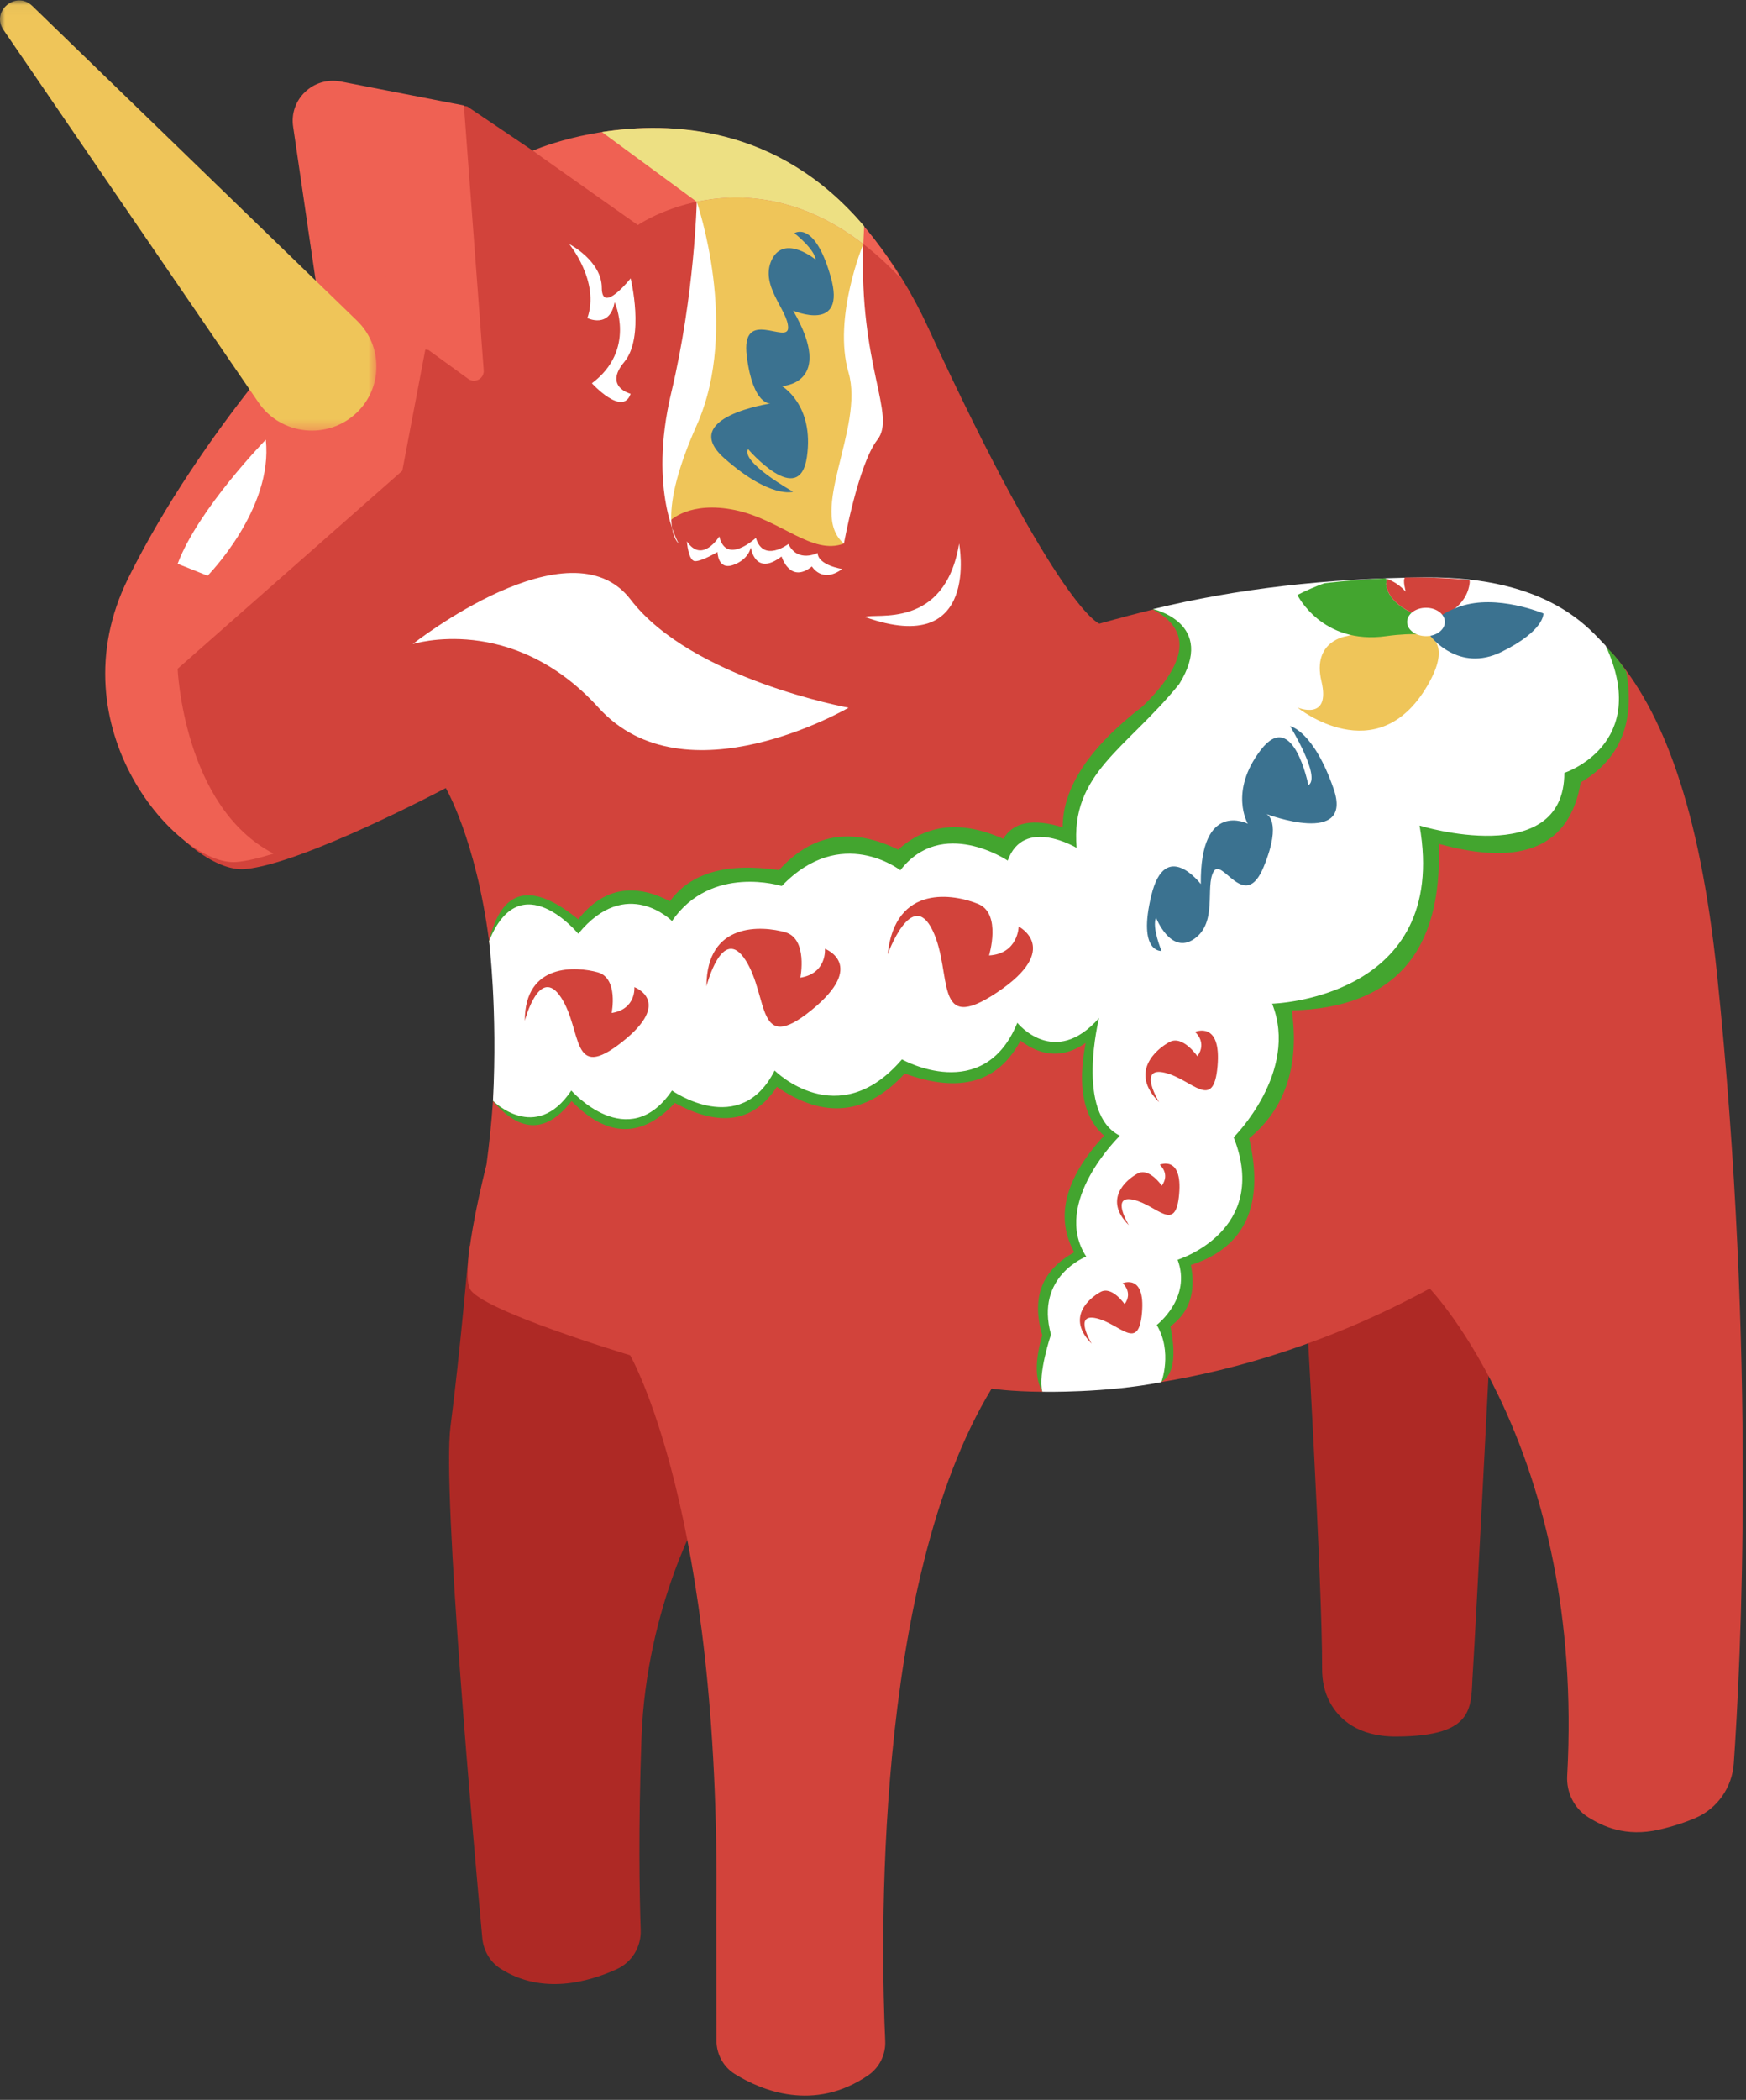
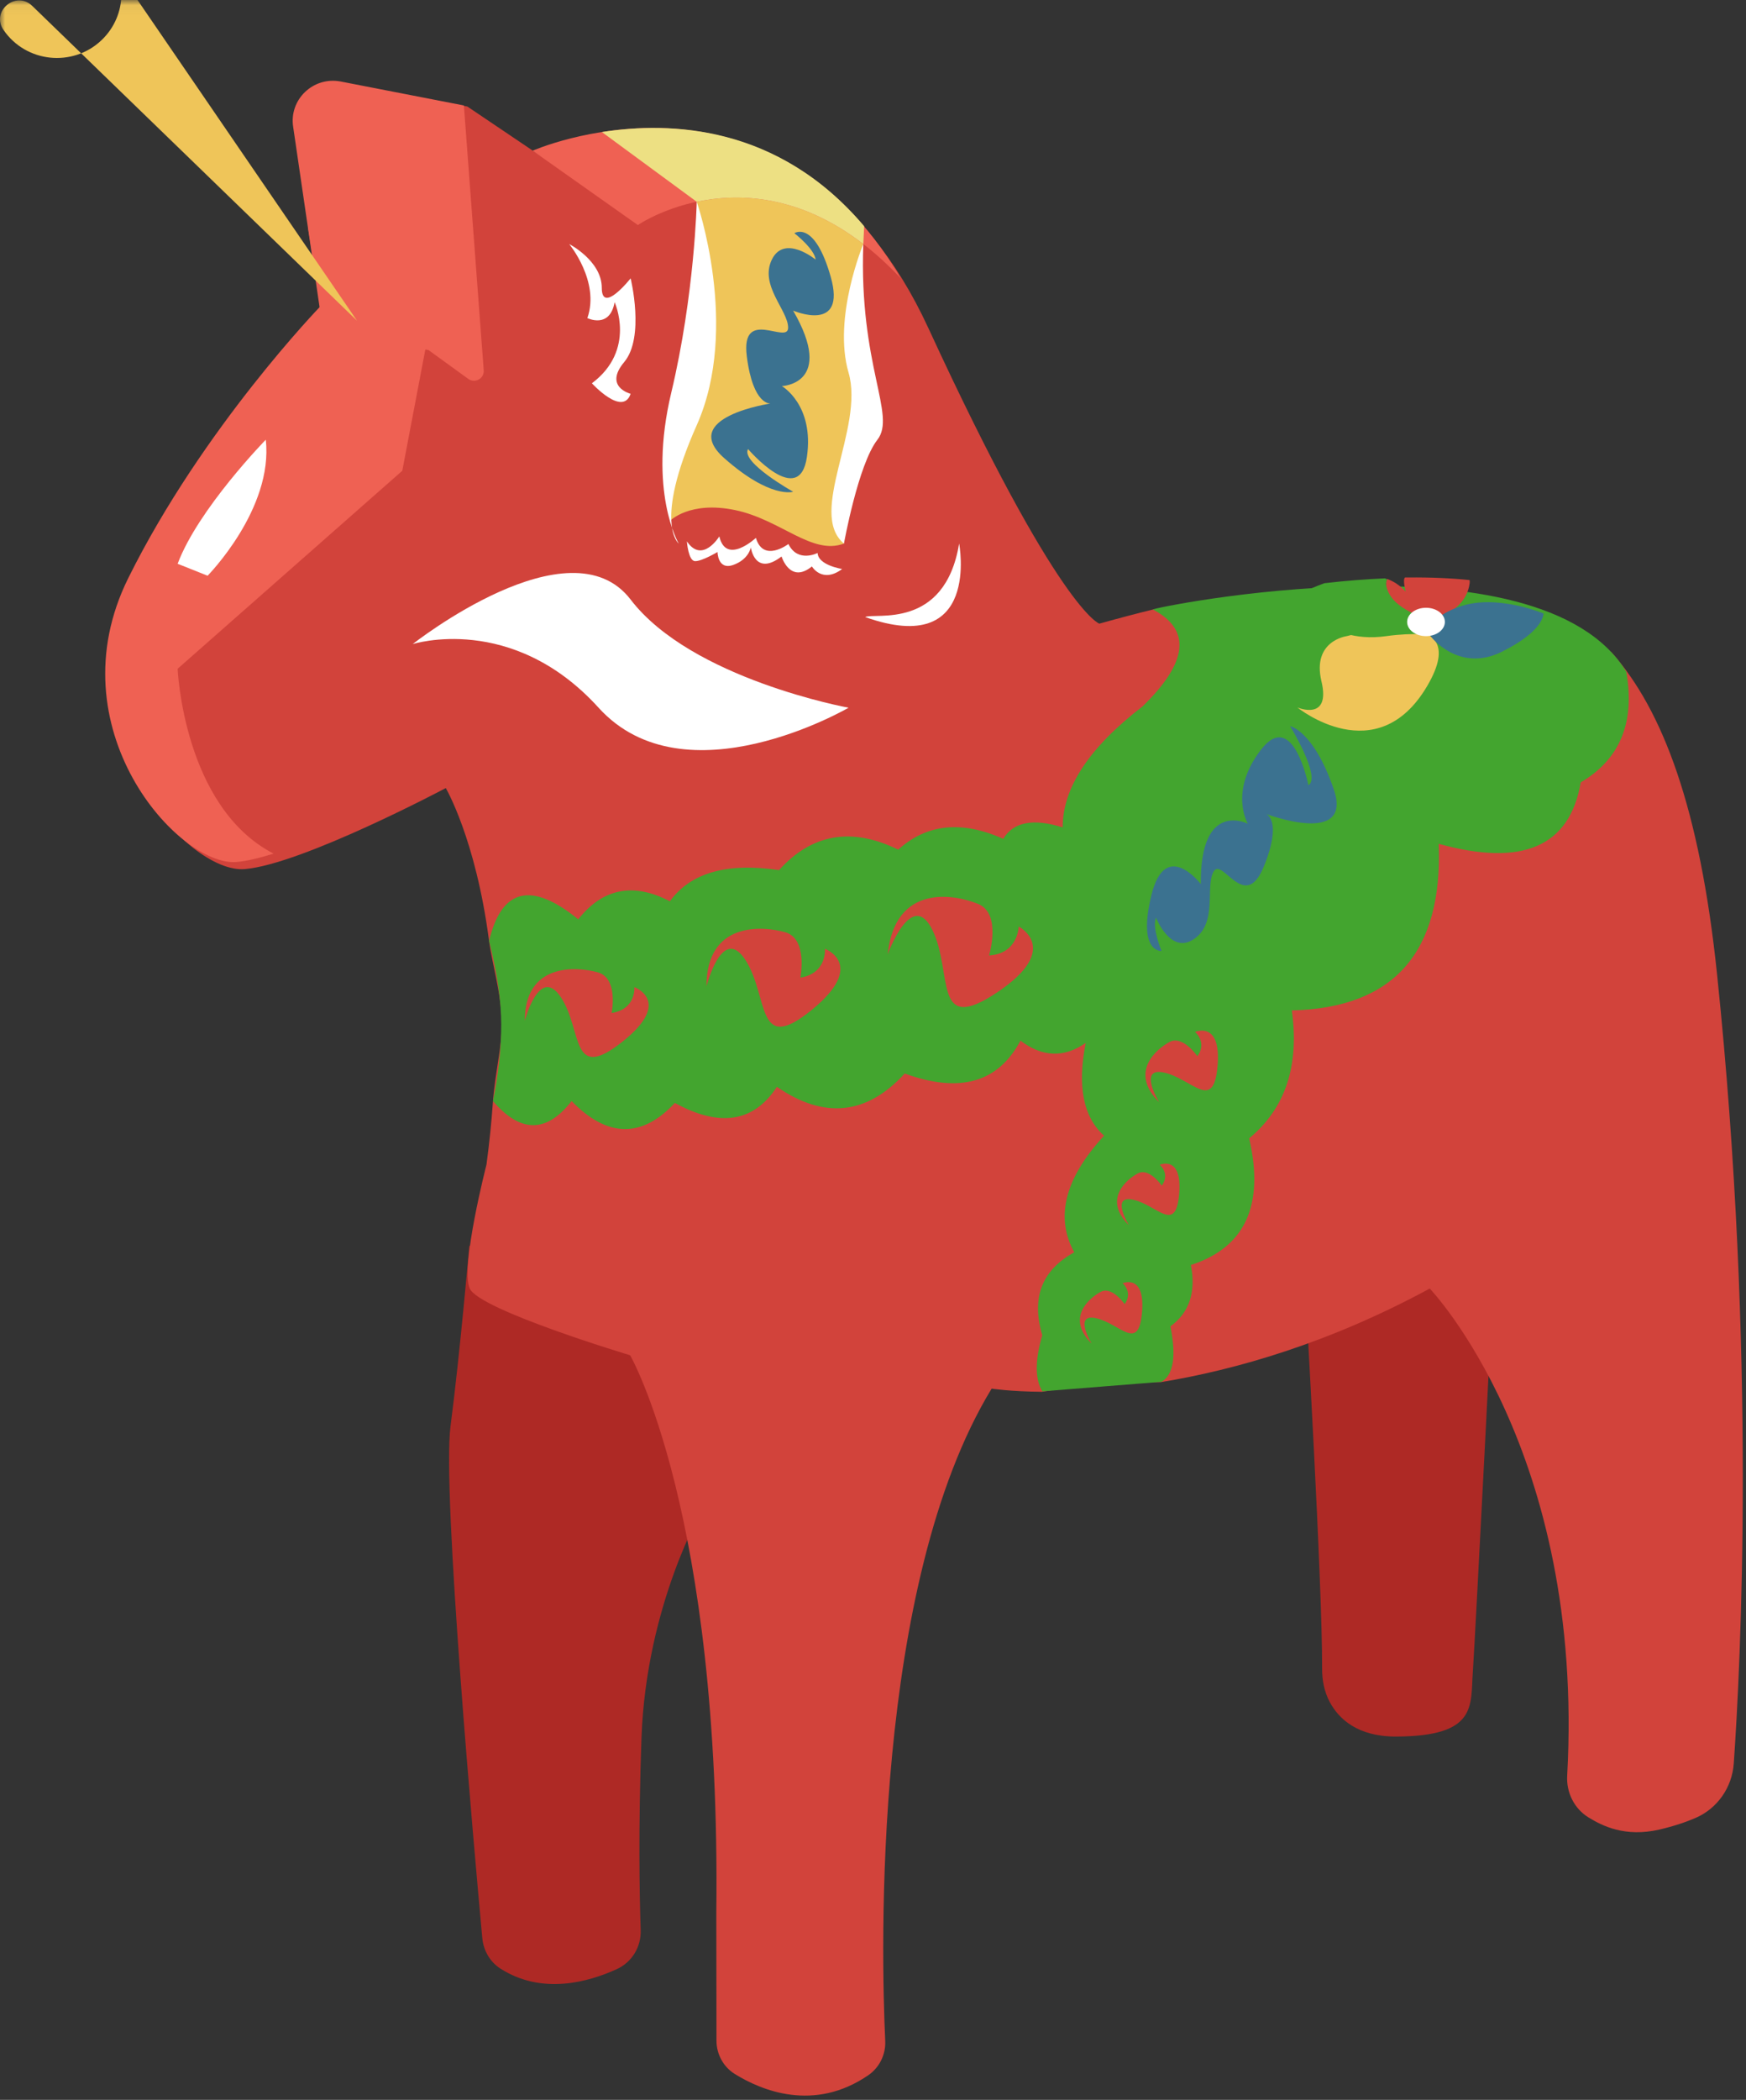
<svg xmlns="http://www.w3.org/2000/svg" xmlns:xlink="http://www.w3.org/1999/xlink" width="173" height="208">
  <rect width="100%" height="100%" fill="#333333" stroke="none" />
  <defs>
    <path id="a" d="M0 .041h37.301V42.654H0z" />
  </defs>
  <g fill="none" fill-rule="evenodd">
    <path fill="#AE2925" d="M69.669 149.356s-5.633 9.559-6.108 22.779c-.322 8.963-.195 15.674-.079 19.066.057 1.634-.862 3.158-2.353 3.844-2.77 1.272-7.422 2.605-11.558-.054-1.034-.666-1.67-1.794-1.783-3.014-.768-8.327-3.991-44.203-3.153-50.662.949-7.318 1.869-17.927 1.869-17.927L65 131.756l4.669 17.599zM129.327 127.76s1.712 29.315 1.673 37.52c-.007 1.164.22 2.328.777 3.352.876 1.611 2.716 3.397 6.564 3.383 8.079-.029 7.353-3.069 7.591-6.374.237-3.305 2.135-40.701 2.135-40.701l-18.74 2.82z" />
    <path fill="#D2433B" d="M32.546 31.087S20.922 43.126 13.569 57.998C6.215 72.87 18.55 86.561 24.243 86.089c5.693-.472 19.926-8.026 19.926-8.026s2.964 5.043 4.279 15.068c.321 2.445 1.204 5.095 1.261 8.131.046 2.419-.674 5.116-.871 7.909-.139 1.97-.347 4.033-.636 6.189 0 0-2.609 10.151-1.66 12.275.949 2.125 15.893 6.61 15.893 6.61s9.014 15.58 8.54 55.238l.016 12.654c.001 1.341.679 2.599 1.823 3.307 2.651 1.639 7.844 3.792 13.209.125 1.115-.762 1.75-2.058 1.688-3.402-.405-8.801-1.287-45.202 10.543-64.616 0 0 1.8.284 4.98.314l6.081-.961h5.735c7.352-1.212 16.588-3.835 26.613-9.267 0 0 15.401 16.012 13.619 48.262-.091 1.652.69 3.248 2.104 4.121 1.376.849 3.653 1.996 7.05 1.203 1.442-.337 2.615-.737 3.561-1.145 2.179-.94 3.624-3.034 3.79-5.393.665-9.481 2.275-40.438-1.658-78.208-1.702-16.345-5.358-26.158-10.486-31.891l-45.35-4.226c-1.538.379-3.332.847-5.364 1.415 0 0-3.992-1.18-16.941-29.271C79.039 4.412 53.657 15.507 53.657 15.507l-7.353-4.957L34.304 8.29c-2.705-.509-5.1 1.804-4.669 4.511l2.911 18.286z" />
    <path fill="#43A52F" fill-rule="nonzero" d="M161.139 66.546c.885 5.007-.62 8.659-4.516 10.954-1.082 6.36-5.772 8.388-14.068 6.084.404 10.757-4.448 16.258-14.556 16.503.765 5.484-.644 9.708-4.227 12.672 1.53 6.622-.394 10.803-5.773 12.546.52 2.692-.157 4.717-2.03 6.078.599 2.97.304 4.801-.884 5.493l-11.812.943c-.731-1.229-.731-3.08 0-5.554-1.103-3.715-.047-6.455 3.167-8.218-1.914-3.483-.929-7.334 2.956-11.551-2.062-1.839-2.669-4.904-1.819-9.194-2.136 1.498-4.292 1.424-6.465-.221-2.204 4.157-6.026 5.242-11.468 3.256-3.762 4.106-7.984 4.545-12.666 1.318-2.285 3.506-5.654 4.039-10.107 1.597-3.284 3.512-6.696 3.45-10.235-.186-2.475 3.182-5.072 3.182-7.791 0 .547-2.687.82-5.21.82-7.568s-.401-5.124-1.204-8.296c1.238-5.202 4.182-5.915 8.832-2.139 2.44-3.079 5.467-3.674 9.083-1.784 2.04-2.827 5.644-3.857 10.813-3.089C80.444 82.58 84.381 81.905 89 84.162c2.822-2.554 6.289-2.91 10.403-1.069 1.007-1.674 2.97-2.052 5.888-1.136 0-3.932 2.642-7.929 7.926-11.991 4.498-4.381 4.838-7.578 1.022-9.591-.283-.149 38.309-8.036 46.9 6.171z" />
-     <path fill="#FFF" d="M114.252 60.336s6.336 1.401 2.586 7.425c-5.24 6.46-10.797 8.823-10.162 16.226 0 0-5.24-3.15-6.828 1.26 0 0-6.51-4.388-10.637.957 0 0-5.875-4.58-11.75 1.563 0 0-6.986-2.205-10.876 3.466 0 0-4.525-4.569-9.288 1.26 0 0-5.752-6.996-8.838.732 0 0 .852 6.86.387 15.81 0 0 4.216 4.282 7.762-1.01 0 0 5.611 6.395 9.977 0 0 0 6.762 4.789 10.169-1.985 0 0 6.265 6.302 12.615-1.102 0 0 8.098 4.568 11.432-3.624 0 0 3.653 4.569 8.098-.473 0 0-2.382 9.452 2.064 11.658 0 0-6.828 6.616-3.334 11.972 0 0-5.103 1.933-3.493 7.719 0 0-1.328 3.939-.852 5.672 0 0 6.309.136 11.788-.954 0 0 1.131-2.985-.457-5.663 0 0 3.493-2.678 2.064-6.459 0 0 9.209-2.836 5.557-12.131 0 0 6.51-6.461 3.811-13.234 0 0 17.624-.472 14.608-17.642 0 0 14.345 4.423 14.345-5.222 0 0 8.622-2.793 4.094-12.601-1.458-1.431-5.414-6.86-17.85-6.761-9.763.084-18.76 1.13-26.991 3.138z" />
    <g>
      <path fill="#EF6153" d="M42.453 34.672l3.94 2.857c.671.486 1.605-.037 1.535-.857l-1.964-26.224-12.224-2.377c-2.717-.509-5.122 1.806-4.689 4.515l2.68 18.297s-.412.685-1.499 1.904l12.222 1.885z" />
      <path fill="#EF6153" d="M30.521 22.553l1.241 7.772S20.092 42.377 12.709 57.264c-7.383 14.887 5.001 28.592 10.717 28.12 1.003-.083 2.275-.388 3.683-.828-8.939-4.61-9.509-18.312-9.509-18.312L39.86 46.63l2.382-12.524-7.145-11.813-4.576.26z" />
      <g>
        <mask id="b" fill="#fff">
          <use xlink:href="#a" />
        </mask>
-         <path fill="#EFC559" d="M35.375 31.769L3.202.591C1.587-.974-.923 1.11.345 2.962L25.615 39.874c2.223 3.247 6.853 3.734 9.712 1.02 2.613-2.481 2.635-6.617.048-9.125" mask="url(#b)" />
+         <path fill="#EFC559" d="M35.375 31.769L3.202.591C1.587-.974-.923 1.11.345 2.962c2.223 3.247 6.853 3.734 9.712 1.02 2.613-2.481 2.635-6.617.048-9.125" mask="url(#b)" />
      </g>
      <path fill="#FFF" d="M26.333 43.558s-6.697 6.853-8.732 12.288l2.968 1.182s6.528-6.616 5.765-13.469" />
      <path fill="#EF6153" d="M52.778 14.927l10.422 7.365s12.817-8.817 26.057 5.279C75.791 4.785 52.778 14.927 52.778 14.927z" />
      <path fill="#FFF" d="M40.891 63.801s9.844-3.15 18.418 6.302c8.574 9.452 24.769 0 24.769 0s-15.56-2.836-21.593-10.713c-6.034-7.876-21.594 4.411-21.594 4.411M68.061 53.628s.131 1.936.808 1.956c.676.02 2.225-.905 2.225-.905s.015 1.836 1.567 1.278c1.552-.557 1.733-1.736 1.733-1.736s.394 2.934 3.045.9c0 0 .839 2.752 3.007.988 0 0 1.01 1.726 3.0.253 0 0-2.376-.36-2.437-1.587 0 0-1.957 1.016-2.891-.888 0 0-2.485 1.894-3.22-.606 0 0-2.95 2.747-3.625-.147 0 0-1.687 2.749-3.211.495" />
      <path fill="#EFC559" d="M69.04 19.987l.001.001.593 12.346-3.097 14.177-.161 5.092s1.945-2.02 6.47-1.074c4.525.945 7.617 4.503 10.775 3.314 0 0-.885-4.637 1.311-9.695 2.197-5.057-.852-14.65-.852-14.65l1.459-5.324c-6.356-4.901-12.329-5.073-16.499-4.187" />
      <path fill="#EDE083" d="M69.035 19.988c4.17-.886 10.149-.714 16.504 4.186 0 0 .038-.758.086-1.768-8.518-10.061-19.205-10.376-25.99-9.328l9.401 6.91z" />
      <path fill="#FFF" d="M69.035 19.988s4.327 12.422 0 22.131c-4.327 9.71-1.786 11.724-1.786 11.724s-3.069-5.166-.741-14.932c2.329-9.767 2.527-18.923 2.527-18.923M85.539 24.174s-3.048 7.282-1.46 12.742c1.588 5.46-4.092 13.902-.458 16.928 0 0 1.411-7.843 3.316-10.286 1.905-2.441-1.843-7.34-1.398-19.384" />
      <path fill="#3B7290" d="M78.71 23.101s1.985 1.539 2.109 2.616c0 0-3.102-2.555-4.343 0-1.24 2.555 1.614 5.017 1.614 6.74 0 1.724-4.716-2.093-4.095 2.833.621 4.924 2.358 4.678 2.358 4.678s-9.183 1.354-4.591 5.417c4.591 4.063 6.825 3.324 6.825 3.324s-5.212-2.914-4.468-4.227c0 0 5.088 5.951 5.832.78.745-5.171-2.482-7.018-2.482-7.018s5.336-.18 1.117-7.477c0 0 5.336 2.306 3.722-3.357-1.613-5.664-3.598-4.309-3.598-4.309" />
      <path fill="#FFF" d="M56.398 24.174s3.07 3.71 1.8 7.333c0 0 2.224 1.103 2.7-1.575 0 0 2.169 4.726-2.25 8.034 0 0 3.044 3.346 3.837 1.043 0 0-2.699-.684-.634-3.148 2.063-2.464.634-8.289.634-8.289s-2.858 3.62-2.858.942c0-2.679-3.229-4.34-3.229-4.34M85.727 61.123c.893-.473 7.879 1.353 9.308-7.28 0 0 2.184 11.376-9.308 7.28" />
      <path fill="#D2433B" d="M52 101.111s1.446-5.572 3.59-2.305c2.144 3.266.915 8.453 6.035 4.419 5.12-4.035 1.229-5.445 1.229-5.445s.205 2.179-2.253 2.564c0 0 .71-3.458-1.385-4.035C57.12 95.732 52 95.348 52 101.111M70 97.699s1.564-6.212 3.883-2.571c2.318 3.642.99 9.425 6.526 4.927 5.537-4.498 1.329-6.072 1.329-6.072s.221 2.43-2.436 2.858c0 0 .768-3.856-1.498-4.498C75.537 91.701 70 91.273 70 97.699M87.953 94.537s2.389-6.639 4.449-2.384c2.06 4.256-.029 10.452 6.412 6.139 6.44-4.313 2.121-6.512 2.121-6.512s-.043 2.691-2.935 2.862c0 0 1.266-4.144-1.083-5.104-2.35-.96-8.223-2.052-8.964 4.998M114.85 109.181s-2.189-3.57.552-2.924c2.742.647 4.837 3.914 5.236-.641.399-4.554-2.229-3.4-2.229-3.4s1.232 1.024.233 2.41c0 0-1.45-2.126-2.77-1.409-1.32.716-4.015 2.993-1.021 5.963M111.851 121.359s-1.885-3.067.475-2.511c2.36.555 4.164 3.362 4.507-.551.344-3.912-1.919-2.921-1.919-2.921s1.06.879.201 2.071c0 0-1.248-1.826-2.385-1.211-1.137.615-3.457 2.572-.879 5.123M108.17 133.095s-1.885-3.067.475-2.511c2.36.555 4.164 3.362 4.507-.551.344-3.912-1.919-2.921-1.919-2.921s1.06.879.201 2.071c0 0-1.248-1.826-2.385-1.211-1.137.615-3.457 2.572-.879 5.123" />
      <path fill="#3B7290" d="M115.091 94.198s-.973-2.305-.55-3.305c0 0 1.446 3.734 3.788 2.108 2.342-1.626 1.067-5.159 1.917-6.662.85-1.503 3.081 4.114 4.968-.482 1.887-4.597.251-5.225.251-5.225s8.677 3.277 6.675-2.495c-2.001-5.772-4.313-6.212-4.313-6.212s3.109 5.071 1.812 5.855c0 0-1.503-7.659-4.703-3.51-3.198 4.149-1.296 7.325-1.296 7.325s-4.742-2.434-4.66 5.978c0 0-3.516-4.601-4.902 1.121-1.386 5.722 1.014 5.505 1.014 5.505" />
      <path fill="#EFC559" d="M133.439 63.013s-3.458.45-2.506 4.467c.953 4.017-2.382 2.599-2.382 2.599s7.859 6.38 12.861-2.127c5.001-8.507-7.974-4.94-7.974-4.94" />
      <path fill="#43A52F" d="M137.346 63.013c5.617-.785 7.437 1.118 5.373-1.823-.098.038-.159.147-.159.147h-.875s-3.844-.857-4.32-3.291c-.043-.22-.006-.467.093-.653-.073-.028-.149-.078-.227-.104-1.86.082-3.853.229-6.002.48-.816.293-1.701.664-2.677 1.166 0 0 2.425 4.968 8.794 4.079" />
      <path fill="#D2433B" d="M145.62 57.755c.013-.105.005-.202-.011-.298-1.815-.186-3.836-.279-6.079-.255-.11.001-.211-.002-.32 0-.249.262.07 1.365.07 1.365-.005.113-.494-.708-1.823-1.219-.099.185-.136.477-.093.698.476 2.434 4.32 3.291 4.32 3.291h.876s.463-.372.56-.41c0-.001-.001-.001-.001-.002.815-.392 2.274-1.335 2.501-3.169" />
      <path fill="#3B7290" d="M141.743 63.013s2.766 3.679 7.053 1.552c4.287-2.127 4.129-3.797 4.129-3.797s-4.605-1.953-8.257-.693c-3.652 1.261-2.925 2.938-2.925 2.938" />
      <path fill="#FFF" d="M143.163 61.608c0 .776-.836 1.405-1.869 1.405-1.033 0-1.87-.629-1.87-1.405 0-.776.837-1.405 1.87-1.405 1.033 0 1.869.629 1.869 1.405" />
    </g>
  </g>
</svg>